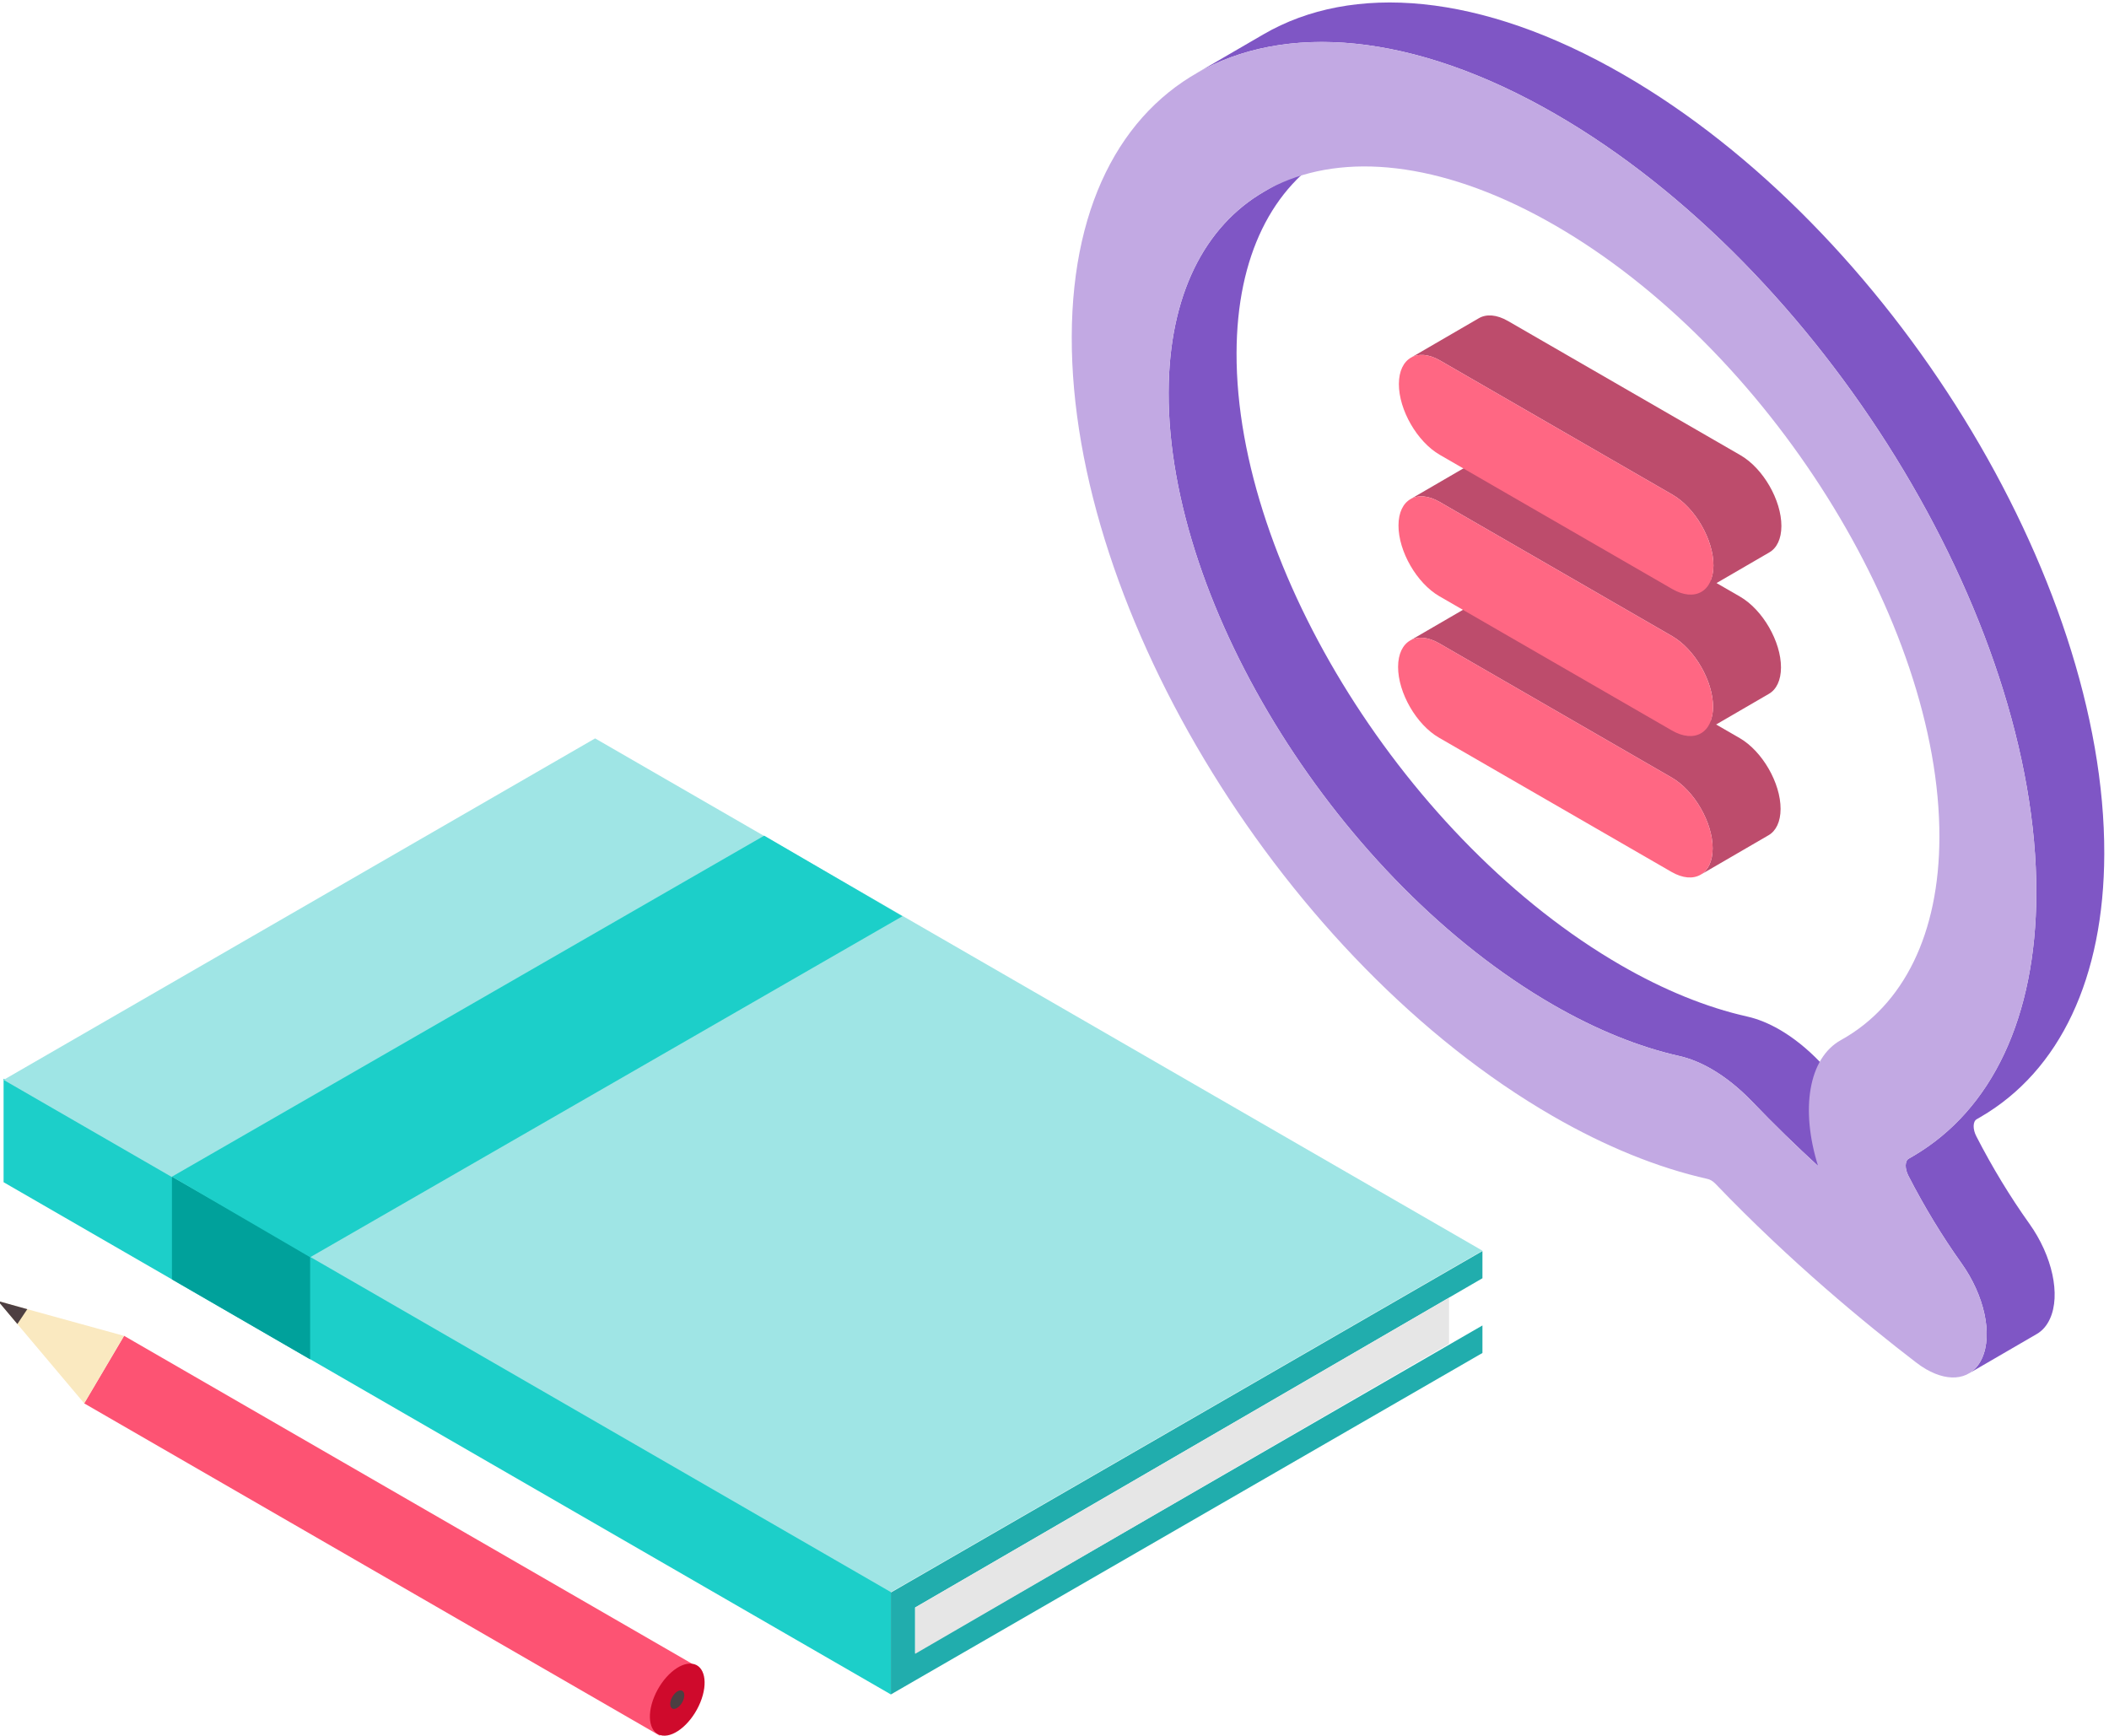
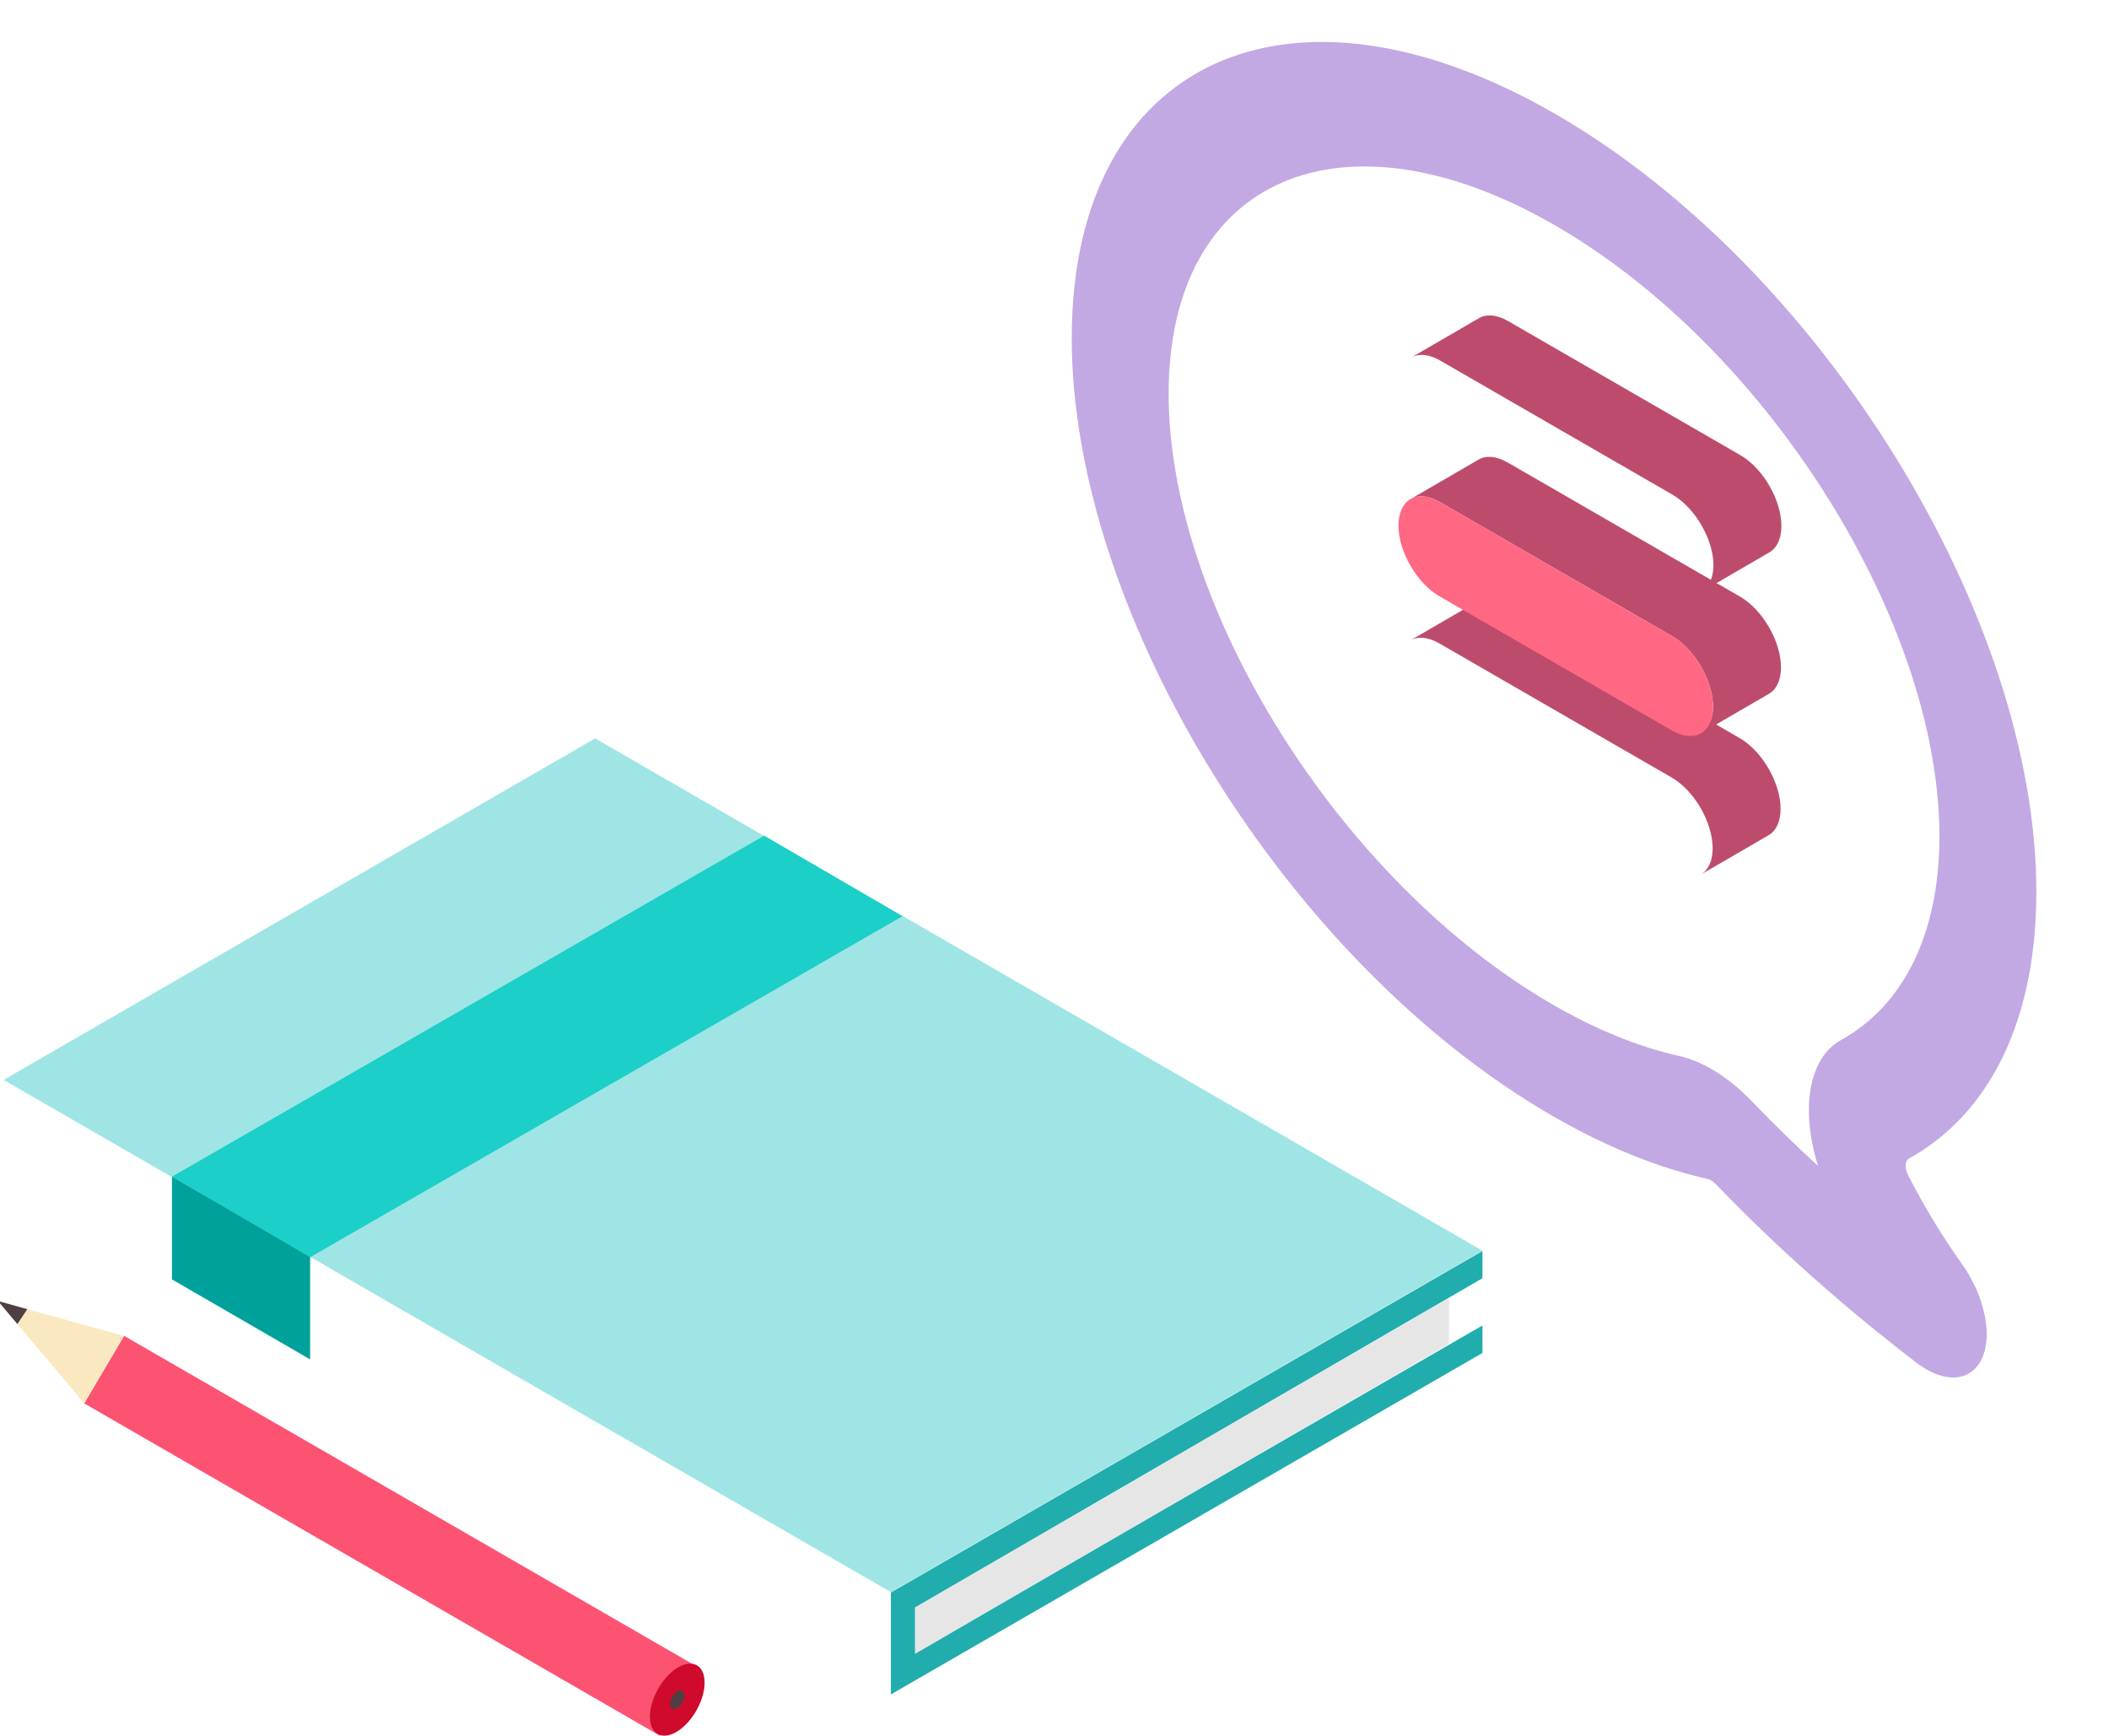
<svg xmlns="http://www.w3.org/2000/svg" version="1.1" id="Layer_1" x="0px" y="0px" width="373px" height="307px" viewBox="0 0 373 307" enable-background="new 0 0 373 307" xml:space="preserve">
-   <polygon fill="#1CCFC9" points="0.634,209.102 0.634,190.799 157.563,281.401 157.563,299.704 " />
  <polygon fill="#9FE5E5" points="0.634,191.005 105.253,130.604 262.185,221.212 157.563,281.608 " />
  <polygon fill="#21ADAD" points="157.563,281.677 157.563,299.702 262.185,239.307 262.185,234.44 161.85,292.381 161.85,284.319   262.185,226.088 262.185,221.278 " />
  <polygon fill="#E6E6E6" points="256.281,229.533 256.281,237.683 161.85,292.522 161.85,284.341 " />
  <polygon fill="#00A19B" points="30.412,226.292 30.412,208.122 54.85,222.065 54.85,240.437 " />
  <polygon fill="#1CCFC9" points="30.412,208.122 135.155,147.81 159.604,162.06 54.85,222.373 " />
  <polygon fill="#FD5373" points="122.389,294.266 21.946,236.274 14.886,248.219 116.698,306.999 " />
  <polygon fill="#FAE9C0" points="21.935,236.279 14.893,248.214 3.071,234.186 -0.351,230.114 4.826,231.561 " />
  <polygon fill="#4D3F42" points="4.826,231.561 3.071,234.186 -0.351,230.114 " />
  <path fill="#CF0A2C" d="M123.856,301.124c-1.442,3.512-4.435,6.134-6.683,5.855c-2.252-0.278-2.909-3.344-1.468-6.855  c1.439-3.507,4.434-6.134,6.683-5.857C124.64,294.54,125.295,297.61,123.856,301.124" />
  <path fill="#4D3F42" d="M120.831,300.752c-0.372,0.901-1.144,1.574-1.719,1.506c-0.581-0.073-0.749-0.862-0.379-1.762  c0.368-0.901,1.141-1.578,1.717-1.506C121.031,299.062,121.198,299.849,120.831,300.752" />
-   <path fill="#7F56C5" d="M321.876,187.828c-2.283-2.37-4.709-4.31-7.158-5.724c-1.905-1.1-3.821-1.881-5.674-2.297  c-7.202-1.616-14.738-4.676-22.379-9.088c-37.586-21.702-68.074-70.272-67.967-108.271c0.05-17.287,6.423-29.455,16.895-35.54  l-12.016,6.982c-10.473,6.085-16.847,18.254-16.895,35.541c-0.107,37.998,30.38,86.57,67.966,108.27  c7.642,4.411,15.178,7.473,22.38,9.087c1.853,0.418,3.769,1.199,5.674,2.299c2.448,1.414,4.875,3.353,7.157,5.724  c3.914,4.088,7.86,7.908,11.688,11.421l12.017-6.983C329.734,195.736,325.789,191.917,321.876,187.828" />
  <path fill="#BD4C6C" d="M266.556,106.805c-2.003-1.157-3.828-1.26-5.148-0.492l-12.016,6.982c1.32-0.767,3.144-0.664,5.147,0.492  l41.123,23.744c3.996,2.305,7.25,7.943,7.238,12.534c-0.007,2.28-0.818,3.888-2.124,4.646l12.016-6.982  c1.306-0.759,2.117-2.367,2.124-4.648c0.013-4.589-3.242-10.227-7.237-12.534l-4.161-2.402l9.346-5.432  c1.305-0.759,2.117-2.366,2.123-4.646c0.014-4.591-3.242-10.229-7.236-12.535l-4.162-2.403l9.347-5.431  c1.305-0.758,2.116-2.367,2.123-4.647c0.013-4.59-3.242-10.227-7.236-12.534l-41.124-23.742c-2.003-1.158-3.828-1.26-5.148-0.492  l-12.016,6.982c1.32-0.768,3.146-0.664,5.148,0.492l41.123,23.742c3.995,2.307,7.25,7.945,7.237,12.535  c-0.003,0.977-0.18,1.802-0.453,2.518l-35.962-20.763c-2.004-1.156-3.828-1.259-5.148-0.492l-12.016,6.984  c1.32-0.768,3.145-0.665,5.148,0.492l41.123,23.742c3.994,2.307,7.249,7.944,7.236,12.534c-0.003,0.977-0.18,1.802-0.453,2.519  L266.556,106.805z" />
-   <path fill="#7F56C5" d="M349.542,200.995c-0.665-1.275-0.632-2.625,0.047-3.025l0.693-0.404  c14.063-8.172,21.821-24.647,21.883-46.512c0.139-48.869-38.021-110.712-85.054-137.869C261.891-1.376,239.16-3.051,223.479,6.061  l-12.015,6.983c15.681-9.112,38.411-7.437,63.632,7.124c47.033,27.155,85.192,89.001,85.053,137.868  c-0.061,21.775-7.76,38.199-21.715,46.406l-0.844,0.49c-0.699,0.386-0.736,1.754-0.064,3.045c2.83,5.506,5.989,10.699,9.377,15.449  c4.062,5.689,5.568,12.61,3.638,16.82c-0.555,1.223-1.349,2.115-2.317,2.68l12.017-6.984c0.968-0.563,1.762-1.457,2.316-2.678  c1.931-4.209,0.425-11.131-3.638-16.821C355.53,211.693,352.372,206.5,349.542,200.995" />
  <path fill="#FF6783" d="M295.734,112.515c3.994,2.307,7.249,7.944,7.236,12.534s-3.289,6.457-7.284,4.151l-41.123-23.743  c-3.983-2.299-7.238-7.937-7.226-12.527c0.013-4.591,3.289-6.458,7.273-4.157L295.734,112.515z" />
  <path fill="#C2A9E3" d="M346.901,223.427c4.063,5.689,5.569,12.611,3.639,16.82c-1.689,3.723-5.605,4.405-9.895,1.93  c-0.588-0.34-1.175-0.741-1.763-1.193c-8.889-6.811-22.268-17.816-35.497-31.619c-0.231-0.234-0.479-0.433-0.736-0.581  c-0.216-0.125-0.438-0.214-0.656-0.261c-8.826-1.988-18.05-5.734-27.4-11.134c-47.033-27.154-85.182-88.994-85.043-137.848  c0.139-48.868,38.512-66.527,85.546-39.372c47.033,27.155,85.192,89.001,85.054,137.868c-0.063,22.213-8.069,38.863-22.56,46.896  c-0.699,0.386-0.735,1.756-0.063,3.046C340.356,213.483,343.515,218.677,346.901,223.427 M321.548,206.232  c-3.134-9.99-1.712-19.079,4.043-22.271c11.182-6.198,17.367-18.926,17.415-35.824c0.107-37.998-30.381-86.569-67.966-108.269  c-37.586-21.7-68.249-8.435-68.357,29.563c-0.107,37.998,30.381,86.571,67.966,108.271c7.642,4.411,15.178,7.471,22.379,9.088  c1.854,0.418,3.77,1.198,5.675,2.297c2.449,1.416,4.875,3.354,7.157,5.725C313.773,198.899,317.72,202.719,321.548,206.232" />
-   <path fill="#FF6783" d="M295.663,137.53c3.995,2.306,7.25,7.943,7.236,12.534c-0.013,4.59-3.289,6.457-7.283,4.151l-41.124-23.744  c-3.983-2.3-7.238-7.937-7.226-12.528c0.014-4.59,3.289-6.457,7.273-4.157L295.663,137.53z" />
-   <path fill="#FF6783" d="M295.805,87.499c3.995,2.307,7.25,7.944,7.237,12.534c-0.014,4.591-3.289,6.458-7.284,4.152l-41.123-23.743  c-3.984-2.3-7.239-7.938-7.227-12.528c0.014-4.591,3.29-6.457,7.273-4.157L295.805,87.499z" />
</svg>